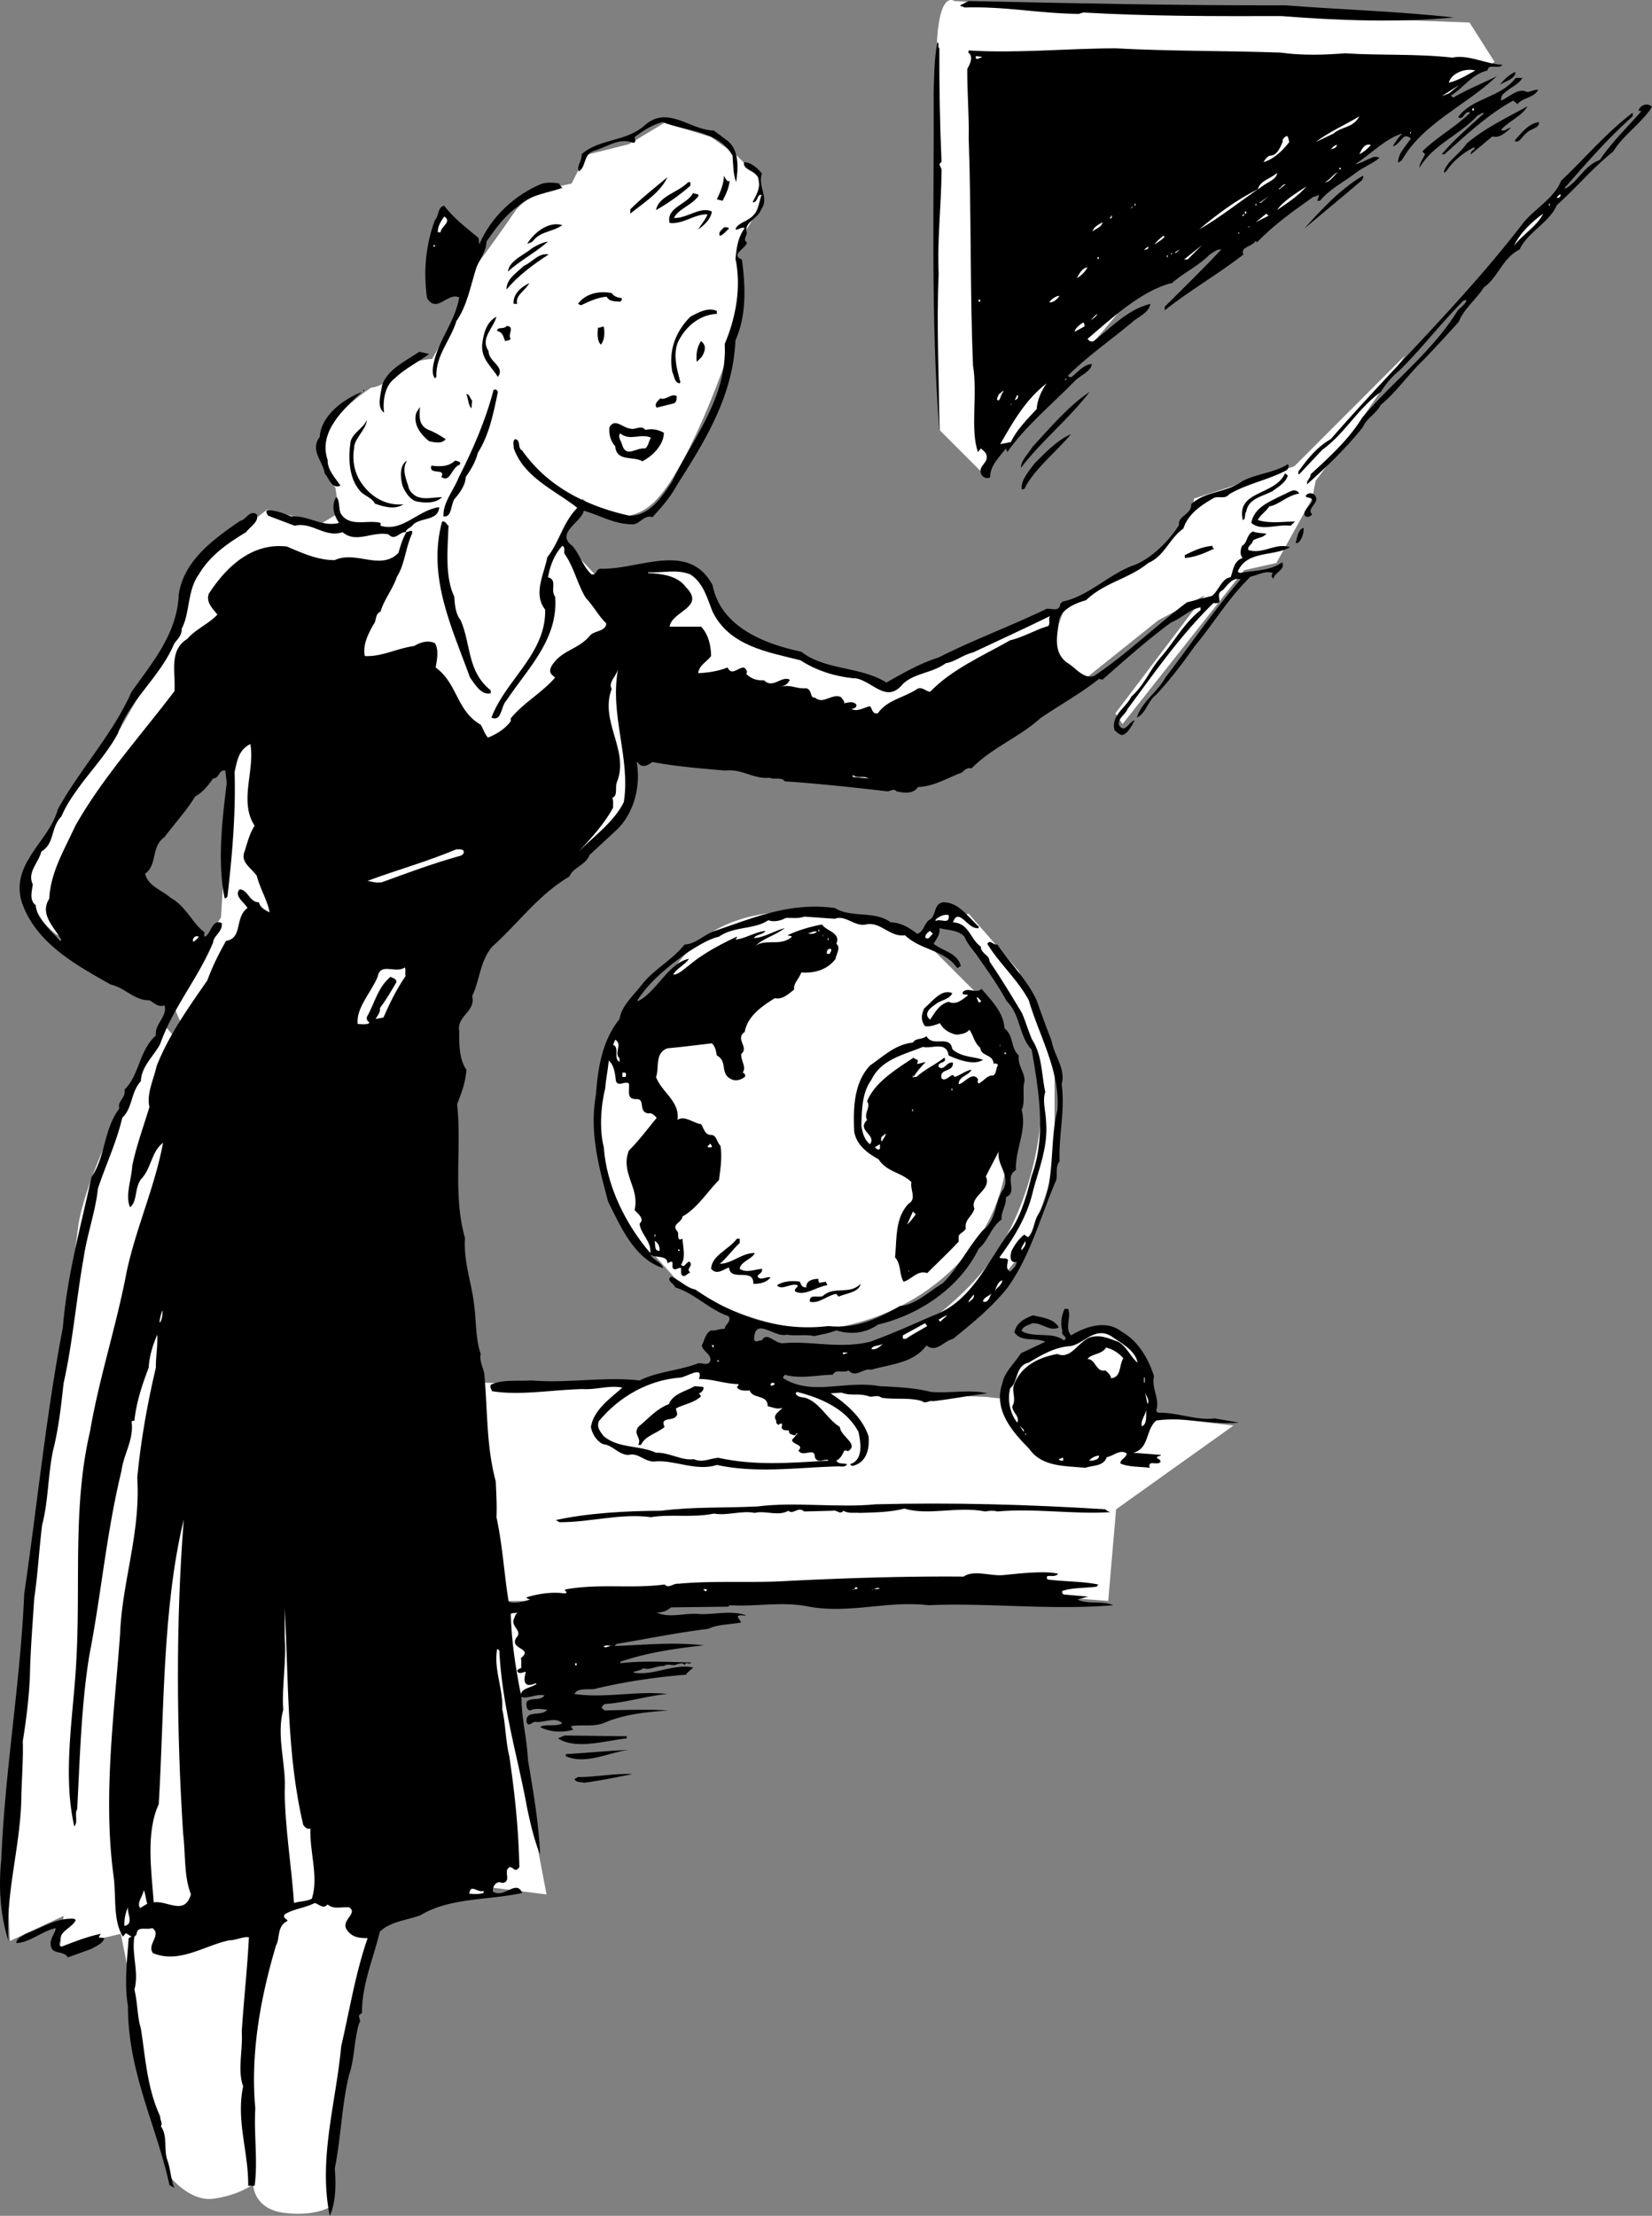
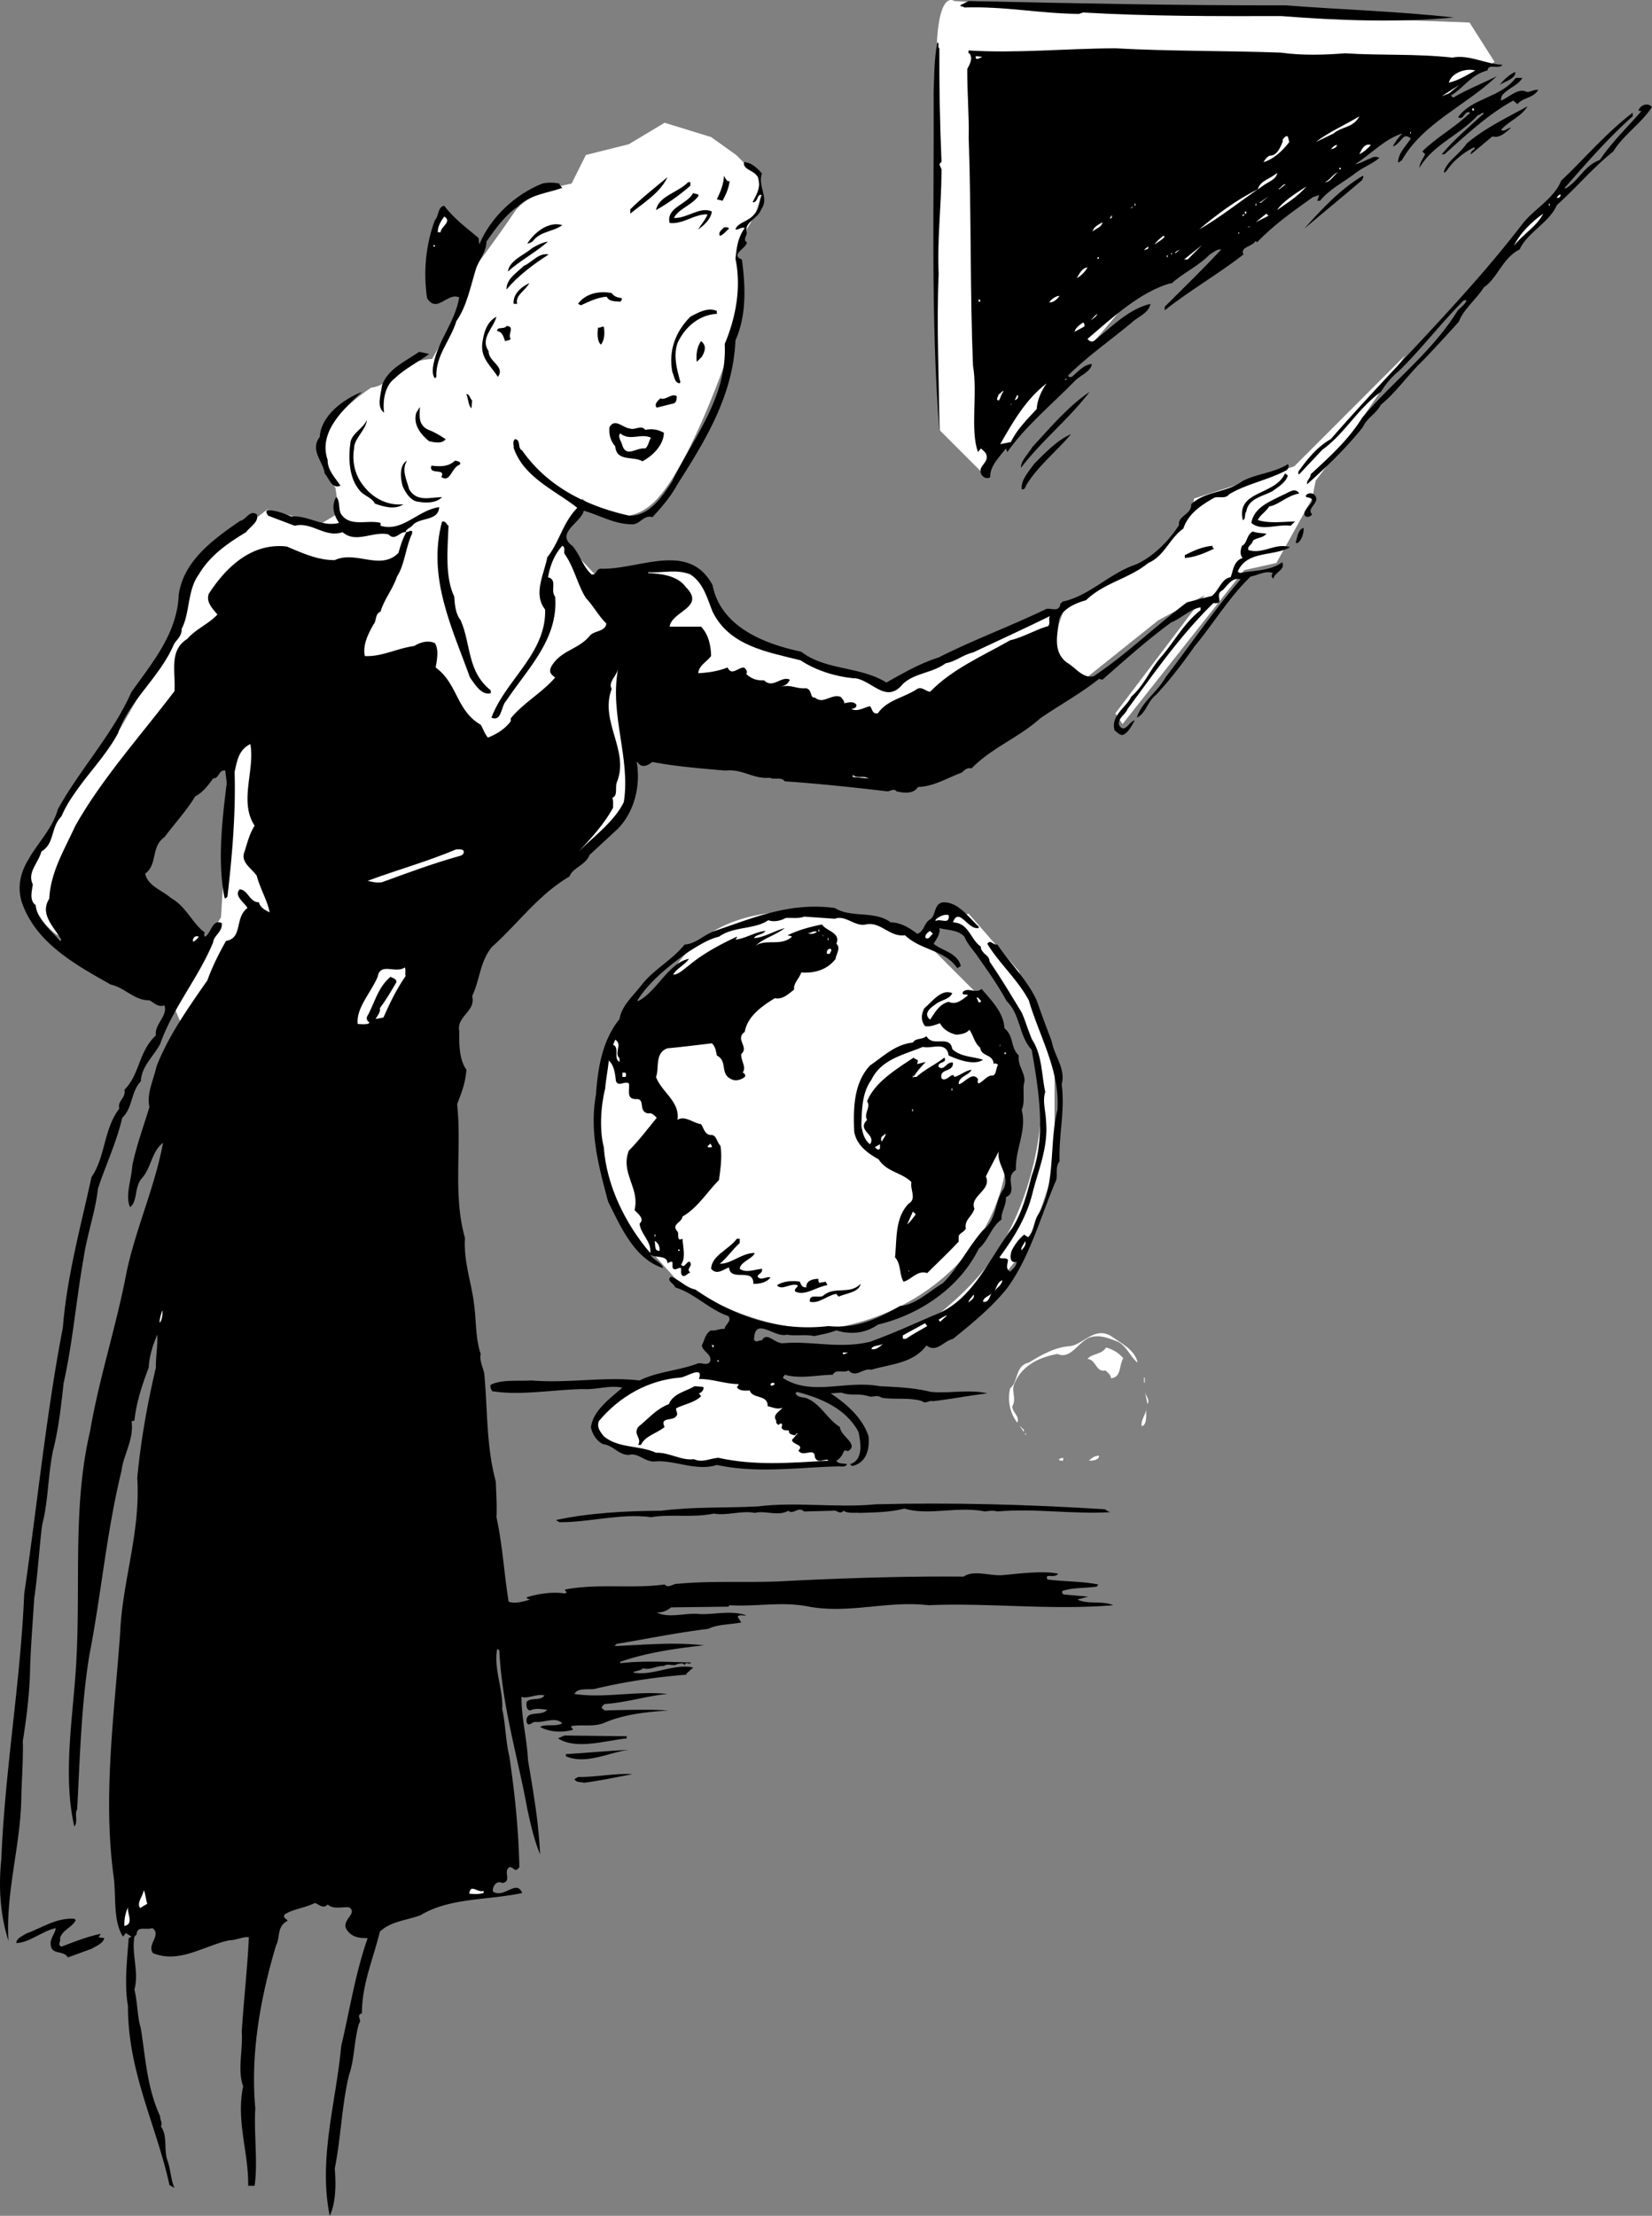
<svg xmlns="http://www.w3.org/2000/svg" width="230.884" height="309.547">
  <rect width="100%" height="100%" fill="#808080" stroke="none" />
  <path fill="#fff" d="m205.384 3.148-54.5-2-17.5-1s-2.523-1.976-2.5 8.5c-.023 10.524 0 43 0 43l.5 8.5 6 6 24-28.5 47.5-29m-109.5 10.5-6.5-2-5 3-6 1.5-2 4s-6.023 1.024-8 4c-2.023 3.024-5 7-5 7l-4.5 10-2 3.5s-3.023.024-5 2c-2.023 2.024-3.5 2-3.5 2s-5.523 3.524-6.5 7c-1.023 3.524 1.5 7 1.5 7l.5 3.5-2.5 1.5-7.5-2-4.5 3.5-6 4.5-2 8.5-8 14-13 18.5s-1.023 6.024 3.5 10c4.477 4.024 11-10.5 11-10.5l13.5-21.5v14l-1 16-7 11.5 4.5 10.5 51.5-31.5 5.5-36-7-7.5 3-5.5s5.477 5.524 10.5 0c4.977-5.476 10-20.5 10-20.5l2-7.5s-2.023-6.476 0-9c1.977-2.476 2.5-5.5 2.5-5.5l-.5-2.5-3-3-3.5-2.5m97 30.5-15.5 15.5-14 4.5s-.023 2.524-4 6.5c-4.023 4.024-14 8.5-14 8.5l-3 8.5 6 1.5 10-8 6.5-3.5-12.5 16.5 1 1.5 17-21.5 4.5-1 5-9 .5-2.5 6-8 6.5-9.5" />
-   <path fill="#fff" d="M22.884 143.148s-11.023 20.024-12 28.5c-1.023 8.524-8 62-8 62l-2 27 .5 10.5 7.5-3.5-.5 4.5 8.5-2 1 5 2 14.5 3.5 14s2.977 4.024 6.5 3.5c3.477-.476 5.5-2 5.5-2s-.023 3.524 4.5 4c4.477.524 6.5-1 6.5-1s-1.023-11.476 1.5-20.5c2.477-8.976 4-19 4-19l16.5-5 8 1-4-21-2.5-20h9l43.5-2.5 32.5 2.5 1.102-12.8 16.398-11.7-34.5-4-26.5-1-44.5-1-44-50" />
  <path fill="#fff" d="M128.884 131.148s-21.523-9.476-32.5 1.5c-11.023 11.024-6 41.5-6 41.5l4.5 5s12.477 8.524 23.5 6c10.977-2.476 19.977-10.476 22-21 1.977-10.476.977-19.476-3.5-25" />
  <path fill="#fff" d="m132.384 128.148 4 3.5s7.977 10.024 9 18c.977 8.024-1.523 20.524-8.5 28.5-7.023 8.024-14.5 10.5-14.5 10.5l14-5.5 7.5-9.5 3.5-10.5v-15l-5-12.5-7-8-3 .5" />
  <path d="M179.685.746c8.074.625 15.676.824 23.5 1.7-7.926.726-16.125.425-24.098-.2-9.226.027-18.726.027-27.703-.5l-.598.2c-5.726-.075-10.226-1.075-16-.9-.226-.175-.425-.073-.601-.3l1.199-.598c15.176.325 29.176.625 44.3.598m-48.398 6c-.027 5.527.075 10.324.301 15.902-.625.325.074.723 0 1.2-.027 5.023-.625 9.722-.402 14.398-.324 7.324.074 14.625.101 21.902-1.226-15.476-.726-31.976-.8-47.3.074-2.075.074-4.575.5-6.903.375.028-.024.625.3.801m47.7.602c2.976.425 6.175.324 9 .097 4.875.328 9.773.028 15 .602 2.273-.477 4.675.926 7 1-.524.726-1.926-.274-2.102.8-2.223.524-3.324 2.426-5.098 3.5l.301.301c1.973-1.175 4.074-1.976 6.098-3-4.324 4.125-10.324 6.524-13.301 11.797-.223.028-.324.328-.5.203.078-1.277.977-2.078 1.8-3.3-.222-.176-.624-.477-1-.2-.523.524-1.023 1.223-1.5 1.297.177-.472.778-1.273 1.302-1.797-2.426.723-4.426 2.922-6.602 4.297.676-.074 1.477-.574 2.3-.898.278-.176.778-.176 1.102 0-.925.824-2.324 1.324-3.3 2.101-1.727 1.325-3.625 2.223-5 3.899h-.399l.297-.801-.898.3c-2.727 1.927-5.426 3.825-7.801 6.302l-.2-.2c-.425.825-2.226.825-1.699 1.899-3.625 2.824-7.527 5.023-11 7.8v-.5c2.774-2.777 5.176-5.074 7.899-8-.625-.074-1.125.426-1.598.7-1.726 1.726-3.828 2.625-5.402 4.101v-.101c-4.223 1.125-8.223 4.824-11.7 7.8.274.325.676.524 1 .2 2.477-1.977 4.774-4.375 7.801-5.102-.226 1.328-1.824 1.828-2.601 2.602-3.024 2.523-6.223 4.726-8.899 7.398.075.328.274.227.5.203.875-.675 1.575-1.675 2.801-1.8-.027.925-1.426 1.523-2.203 2.199-3.223 3.324-7.125 6.523-9.598 10.101l-.199-.5c-.926 1.223-2.226 2.422-2.203 4-.223.223-.523.125-.7.098-.624-.273-.823-.973-.5-1.5.278-.473.876-.973.7-1.598-.023-.375-.523-.777-.797-1l-.402.5c-1.125-3.078-.024-8.078-.7-12.101-.425-10.375-.226-21.176-.601-31.801.078-2.875-.223-6.375-.2-9.598.278-.578.876-1.476.302-2.203-.227.028-.125-.273-.102-.398 6.578.426 13.578-.274 20.5-.301 7.578.426 15.578.324 23.102.602" />
  <path fill="#fff" d="M137.286 7.945c-.324.125-1.027.625-.902-.097l.902.097m68.899 1.903c-1.125.625-2.426 1.425-3.7 1.699.376-1.375 2.376-2.074 3.7-1.7" />
  <path d="M209.587 11.848c.574-.676 1.375-1.477 2.2-1.801.074.926-1.426 1.324-2.2 1.8m3.199-.999c-.527 1.023-1.925 1.425-2.8 2.398-.227.324-.227.727-.2.8 1.075-.374 2.375-1.874 3.598-1.198.477.023 1.078-.375 1.602-.301-.727 1.226-2.125 1.023-2.899 2l-.601-.5c-3.524 1.926-6.727 4.926-9.602 7.5h-.398c1.773-2.074 3.773-3.774 5.898-5.7-.324-.277-.523.325-.797.2-2.527 2.824-6.328 4.125-8.203 7.398-.023-.574.477-1.273.8-1.898l-.398-.399c1.875-1.875 4.575-3.375 6.7-5.402-.825-.473-.926 1.227-1.7.602 1.973-2.676 5.875-2.676 8-5.403.274-.172.676.028 1-.097" />
  <path fill="#fff" d="m201.486 13.445 2.5-1.597-1.5 1.199zm0 0" />
  <path d="M230.884 14.945c-1.523 2.328-4.125 4.028-5.398 6.203-3.024 2.422-5.125 5.024-7.899 7.5-1.027 2.422-4.125 3.825-5.203 6.2-2.422 1.222-3.023 3.925-5 5.3-1.023 1.625-2.824 3.024-3.5 4.797a225.847 225.847 0 0 1-5 5.403c-2.125 2.023-3.723 4.425-5.898 6.199-.625 1.226-2.024 1.926-2.5 3.101-2.227 2.825-5.024 5.524-7.801 8-.125-.578.476-.777.5-1.402 2.375-2.176 5.375-4.875 7.199-7.898 4.277-5.075 9.777-9.176 13.3-14.903.278-.375 1.075-.875 1.302-1.5h-.399c-3.226 3.227-6.125 7.028-9.101 9.903-1.024.824-1.825 1.824-2.5 2.898-3.325 2.426-5.024 5.824-8.2 8.102l-3.199 3.398c-.226.027-.125-.273-.101-.398 1.273-1.778 2.675-3.477 4.5-4.5 8.773-10.075 18.675-19.477 26.898-30.2 1.477-1.875 4.375-3.476 5.3-5.902 3.278-3.074 6.278-6.676 10-9.5v.5c-3.523 3.125-6.624 6.727-9.5 10l.102.102c1.973-1.176 2.575-3.176 4.801-4 1.672-2.477 3.774-4.477 5.797-6.801-.125-.074-.324-.074-.398-.102.273-.773 1.273-1.172 1.898-.5m-17.398-.097c-.825 1.425-2.727 2.125-3.7 3.3.473.325.875-.277 1.399-.3-.723.625-1.625 1.523-2.598 1.199l-3 2.5c-.125.023.074-.574.399-.602.074-.074.074-.172.101-.398-1.328.625-2.926 1.824-3.902 3.3-.125.126-.223.325-.399.2.375-1.477 2.176-2.477 3.2-4 2.574-2.176 5.574-3.574 8.5-5.2" />
  <path fill="#fff" d="M205.786 15.445h.2v-.297h-.2v.297m-15.8.801c-.825 1.625-2.524 1.426-3.602 2.402l-2.5 1.2c1.777-1.375 4.078-2.375 6.102-3.602" />
-   <path d="M101.786 19.746c1.575 1.426 1.375 3.824 1.098 5.7-.422-1.075-.422-2.575-.5-3.7-2.023-3.574-6.523-3.375-9.797-4.7-1.527.427-2.726 1.227-3.902 2.102.074.325.277.825-.2.797-1.925-.773-3.726.625-5.398 1.102-1.625.426-1.125 2.324-2.203 2.898-.324-.773.477-1.472.402-2.398 2.575-2.274 6.375-1.676 9-4.2 3.176-2.574 6.176.825 9.5.899l2 1.5m113.301-2.699c.074.926-1.226.926-1.703 1.5-.625.426-1.125 1.625-1.7 1.101.876-.976 1.876-2.375 3.403-2.601" />
  <path fill="#fff" d="M197.087 18.648h.098v-.203h-.098v.203m-16.902 1.2c-.926 1.222-2.223 2.425-3.598 2.8-.125.223.375-.777.899-.902.976.027 1.476-1.176 1.8-2-.125-.273.176-.473.399-.7h.3l.2.802m11.402.398c-.328.426-1.027 1.027-1.601 1.3.273-.573.675-1.573 1.601-1.3m-4.703 0c-.125.426-.523.527-.898.602.175-.176.476-.575.898-.602m1.902 2.199-.402.301.402-.3" />
  <path d="M106.486 24.246c-.625 1.824 1.074 3.426-.102 5-.422 1.324-2.523 1.824-2 3.3-.125.524-.523 1.024 0 1.302-.023.824-2.422 1.722-.7 2.398.575 4.125.575 8.027-.898 11.3-.324 7.727-4.226 14.024-8.101 20.102-.926 1.723-2.223 3.223-3.5 4.598-1.125-.375-1.723.926-2.7 1-2.624.027-4.624-1.273-6.898-1.898-.328 1.625-4.027 3.125-1.601 4.898 1.074 1.227 1.476 2.926 2.699 4 .676.125.574-.676 1.199-.8 5.277.226 12.375-3.973 15.703 2.3 1.172 5.926 7.375 8.227 12.399 9.3 3.375 2.626 8.273 2.024 11.898 4.302 2.277-1.278 4.676-2.676 7.3-3.5 4.876-2.477 10.075-4.375 15.102-6.801.774-.074 1.575.426 1.899-.5-.125-.176.176-.274.3-.5 3.774-.774 6.575-3.977 10.301-5.2 2.375-1.074 4.575-3.277 6-5.5-.226-1.277 1.774-1.476 1.7-2.902 1.976-1.875 4.875-1.574 7.101-3.199 1.973-1.074 4.473-1.176 6.399-2.398.273.324-.024.625-.102.8-2.625 1.422-5.625 1.922-8.098 3.399-.527.726-1.527.226-2.101.5-1.824 1.023-3.625 2.226-4.301 4.3-1.922 1.325-2.625 3.825-4.898 4.801-2.727 2.223-6.125 2.723-8.7 5.2-1.527.425-3.625 1.324-3.8 3-.227 1.925-.825 4.222 1.101 5.699 1.274.726 2.274 2.324 3.797 1.898 4.477-2.972 8.578-6.972 13-10.297l3.5-.902c.977-.773 1.375-2.473 2.602-2.598.375-.875.375-2.277 1.699-2.703-.426-.375-.324-1.172-.098-1.699.773-.375.574-1.473 1.5-2 .574.227 1.273.227 1.898.3-.425.626-1.324.524-1.898 1-.027.524-.828.727-.602 1.302 2.075.625 3.774-1.075 5.801-.403-2.324 1.328-6.027.426-7.3 3.403l.3.199c1.973-.375 4.274-.274 5.899-1.5.574 1.023-1.125 1.426-1.2 2.3-.226-.175-.324-.374-.199-.601l.098-.2c-1.023-.374-2.125.325-3.098.5-3.125 3.024-5.226 6.626-7.8 9.7-1.625 2.324-3.625 4.926-5.399 6.8-1.226.927-1.426 2.626-2.703 3.2.676-2.176 2.875-3.574 4-5.598 3.578-4.675 6.676-9.277 10.5-13.703-1.125-.375-1.824.828-2.5 1.5-1.324.625.477 2.028-1.297 1.801-4.726 4.625-8.226 9.727-12 14.8-.328.825-1.328 1.227-1.203 2.2.777 1.426 1.477-.574 2.203-.598-.426.723-.828 1.625-1.601 2-.524.125-.825-.375-1.2-.601-.625-2.074 1.676-3.274 2.301-4.7 1.973-1.777 2.574-3.777 4.297-5.699 1.777-2.078 3.078-4.578 5.402-6.402v-.398c-1.425.222-2.824 1.625-4.101 2.097-3.426 2.528-6.324 5.125-9.598 8l-.5-.097c-2.527 2.023-5.625 3.722-8.203 5.5-3.023 2.722-6.824 4.125-9.598 7-.726-.176-1.027.324-1.402.597-2.023.727-3.824 1.926-6.098 2-.625 1.028-2.027.828-3 .602-.324-.477-.925.023-1.3 0-4.825-.574-9.625-1.074-14.301-1.399-.524-.675-1.524-.175-2.098-.5-2.328.223-3.828-1.277-6.203-1-3.223-.277-7.023-.578-10.2-1.203-.722.528-1.523.926-2.097 0h-.101c.574 3.328-.325 6.926-2.602 9.301l-4 3.7c-.523 1.425-2.324 1.726-2.797 3-4.328 2.527-7.226 6.624-10.8 9.8-1.727 2.027-1.727 4.727-2.801 6.902.574 2.125-2.227 2.825-1.801 4.899-.024 1.824-.024 3.926 1 5.398-.125 1.828-.723 3.328-1.301 4.801.676 6.027-.625 12.727 1.102 18.7-.227 3.327.976 6.425 1.3 9.5.274 2.124.176 4.624.899 6.702-.223 1.024.375 1.922.5 2.797.476 5.227.277 10.125 1.601 15 .075 1.828.176 3.426.098 5 .875 4.028 1.078 8.028 1.703 11.801.774.324 1.973.027 3-.3-.226-.075-.426-.075-.5-.298 1.172-.375 3.074-.777 4.899-.601.273.023.574.125.699-.102a.396.396 0 0 0-.2-.199v-.2c4.774-.874 9.274-.073 13.899-.698.578.625 1.176-.176 1.902-.102 4.973-.473 10.473-.074 15.399-.398 7.574-.375 16.176-.676 24.5-.602 1.375-.973 3.676-.074 5.402-.2 1.973-.175 5.774-.675 7.797-.198-.523.722-1.922-.176-1.5.8 2.477.325 4.676.223 7.102.7l-.2.3c-1.625.223-3.425.125-4.8.598-.125.324.074.426.199.5l3.402.3-1.5.4c1.375.726 3.473.124 5 .8-8.726.727-17.726-.375-25.8 0-5.727-.676-11.028 1.227-16.7.2-3.926-.774-7.027.027-11.101-.2l-.2.2-8 .1c-.625.524-1.226.727-2 .7 1.575.824 3.676.125 5.598.2 2.078.226 4.578-.575 6.902.202-.425.125-.925-.175-1.199.2l.5.8c-1.527.325-3.226.223-4.601.899-4.325.523-8.727 1.426-12.801 2.101-.125.125-.324.223-.2.297 4.274-.172 8.075-.574 12.399-.097-3.922.425-8.023 1.023-11.7 2.3v.2c3.177-.375 6.778-.176 9.903-.102-.226.426-.726-.273-.902.402-.223-.476-.723-.175-1-.203-.524.426-1.324-.172-1.899.301-1.027-.074-1.925.625-2.902.3-.422.427-1.125.325-1.398.602 2.773.524 5.574-1.277 8.398-.703l-1 .903.102.097c-4.325.328-8.926 1.028-12.899 2-.926.125-2.426-.172-2.8.703 4.273.625 8.675-.476 13 0-2.727.223-5.825 1.223-8.801 1.399-.227.226-.625.523-.2.699l.2.2c3.074-.075 6.074-.173 8.898 0-3.125.226-6.223.527-9.098 1.8-1.527.527-3.125.125-4.5.402l.301.5c-1.527.422-3.328.325-4.601-.402.875-.473 2.074.027 3.101-.5-.926-.973-2.527-.074-3.703-.2-.523-.073-1.023.825-1.297 0-.125-1.773 2.074-.675 2.899-1.698-.727-.075-1.625-.278-2.399.097-.527-.074-.527-.672-.5-1.199.672-.676 1.973-.074 2.5-.898-1.125-.278-2.328.523-3.203.199-.023 3.023.777 5.824.902 8.8.774 4.626 1.473 8.524 1.7 13.2-.825-1.977-1.325-4.176-1.801-6.399-1.324-7.277-3.524-14.277-3.899-22.101l-.3-.2c-.524 2.825.875 5.626.699 8.399.476 2.027.476 4.527 1 6.602.777 5.324 1.277 10.023 1.402 15.5-.226.222-.426.523-.703.3-.223-.175-.625-.476-.797-.203-.726.528.473 1.926-.902 2.102-.723-.375-1.223.324-1.301.898v.301c1.578 1.027 3.277-1.773 4.102.2-4.727 1.027-10.125.624-14.2 3.1-1.925.727-4.125.825-5.699 2.302-.926 3.824-2.527 7.425-2.5 11.398-.926.324.074.926-.402 1.402-.723 2.422-.625 5.024-1.399 7.2-1.027 4.222-1.125 8.722-2 13.097.176 2.125.176 4.727-.699 6.602-1.625-7.977.875-15.774 1.598-23.7 1.176-4.976 1.976-10.175 3.699-15.101-1.324.027-2.324-.176-3-1.3-.625-1.274 1.676-2.173.402-3-1.226-.075-2.125.327-3-.4-.625.727-1.226-.073-1.8-.198-1.426.722-3.024.824-4.2 1.597-.324.528.375.625.399.903-1.524.722-1.024 2.425-1.598 3.398-2.125 7.125-3.625 15.027-2.902 22.8-.223 3.427.375 7.427-.098 10.802h-.902c.074-4.676-1.723-9.075-.7-13.903-.824-2.172-.023-5.074-.199-7.597.274-4.375.774-8.676 1-13.2-.726-.175-1.824.422-2.699.399-3.527.726-7.027 3.324-10.703 1.8-.922-1.175 1.277-2.574-.098-3.5-.925.325-2.125-.374-2.199.899l-.3.3c-.426 2.524.675 4.927 0 7.4.472 1.925.374 3.726.898 5.402.676 4.324.875 8.324 2.699 12.3-.023.524.375.922.102 1.399.976 1.324.375 3.226.898 4.699.477 1.324.477 2.727 1 3.902l-.7-.402c-1.823-8.375-5.823-15.773-5.8-25-.523-3.074-.125-6.375.102-9.5l.398-.2-.797-.5-.402.5c-1.426-2.273-.926-5.573-1.301-8.398-1.523-11.078.078-22.578.902-33.902.274-7.273 2.875-14.074 2.399-21.8.476-5.075 1.375-10.173 2.601-15.4-.027-1.476.274-3.073.2-4.6-.625 1.425-1.125 3.027-1.2 4.6-.925 2.427-1.726 4.825-2 7.4l-.402.1c.375 2.524-1.125 4.626-1.398 6.9-2.125 8.726-2.825 17.226-4.5 25.8-1.125 6.824-1.325 14.527-1.7 21.5-.425.727.176 1.727-.402 2.402-1.723-7.476-.023-16.175.3-23.5.575-10.675-.523-21.375 1.903-31.703 1.274-7.472 3.672-14.672 5.098-22.199 1.277-6.074 3.976-11.973 5.101-18.098-1.625 1.223-1.625 3.524-3 5-1.027 1.223-.527 3.125-1.601 4-.723-1.578.176-3.777.3-5.8.575-2.778 1.575-5.477 2.399-8.2-.422-1.875.578-3.777 1-5.703 1.676-4.273 4.375-8.074 7.102-12 .675-1.875 1.574-3.672 2.601-5.5 2.375-.375 1.172-3.273 3-4.597-.426-.778-1.926-1.676-1.101-2.602 1.175.027 1.375 1.824 2.699 1.8.176.727.875 1.126 1.5 1.4-.324-1.673-1.324-3.274-1.801-5.098-.723-1.075-2.324-1.875-1.7-3.403.376-1.172.677-2.472 1.403-3.597-2.226-3.375.074-7.778-.601-11.403-1.625.828-1.825 2.227-2.2 3.903.176 5.625-.324 11.625-1 17.398-.125.125-.226.324-.402.2-1.023-5.075-.324-10.973.3-16-.023-.473-.124-1.075-.198-1.798-.926-.175-.825 1.125-1.7 1.098-.726 1.027-1.527 2.027-2.5 2.5-1.226 2.027-2.824 3.727-4.3 5.7-1.926 1.327-.926 3.827-2.7 5.1.375 1.727 2.375 2.325 3.598 3.4 2.176 1.226 2.977 3.527 4.703 4.8-.027.227-.125.527.098.602.875-.575.976-2.477 2.3-1.903.176 1.227-1.124 1.727-1.199 2.703-2.027 4.922-5.625 9.125-7.402 14.2-.922 1.722-2.625 3.125-2.7 5.199-1.425 1.523-1.124 3.726-2.597 5.101-.828 3.524-2.328 6.625-3.402 9.899-.324 3.125-1.524 6.426-2 9.699-1.024 5.727-1.524 11.824-2.801 17.5-.324 3.027-.723 6.527-1.5 9.5-.723 3.727-.625 6.926-1.5 10.3-.422 3.427-.625 7.126-1.098 10.2-.226 3.625-.527 7.125-.601 10.7-.125 3.226-.524 6.327-1 9.3.074 2.227-.125 5.125-.2 7.402-.023 7.024-2.226 13.524-1.8 20.5-1.125-3.476-1.426-7.476-1-11.402.476-12.273 2.676-24.676 3.199-37.098 1.777-12.078 3.078-25.175 5.402-37.203.575-7.172 2.473-13.972 4-21 1.973-2.875 1.676-6.672 3.899-9.597-.324-1.075.976-1.477.699-2.602 2.176-2.176 1.977-5.375 4.402-7.598-.226-1.578 1.676-2.675 1.2-4.203-.926.328-1.426-.375-2.102-.699-2.125.027-3.422-1.773-5.398-2.2-4.926-2.773-10.625-5.874-12.5-11.698-1.426-5.375 3.875-8.278 5.101-12.801 3.074-5.574 7.672-10.477 10.297-16.399 2.977-4.175 6.375-8.175 6.602-13.601.675-4.676 4.773-7.676 8.601-10.301.774-.074 1.274-1.574 2.297-.898.375 1.023-.922 1.722-1.5 2.5-2.523 1.523-5.023 3.222-6.598 5.898-1.625 2.227-1.226 5.426-2.402 7.602.078 1.023-.824 1.625-1.098 2.199-1.925 4.523-6.226 7.824-7.8 12.398-2.227 4.125-6.125 7.426-7.899 11.602-1.527 1.523-.926 3.824-2.8 4.898-.426 1.625-2.028 2.926-1.2 4.602-.125.926-.527 2.226.399 2.898.175 2.028 2.175 3.528 3.398 5l.203-.097c-.926-1.778-3.125-3.575-1.703-5.801.176-3.676 2.078-6.774 3.602-10.102 3.675-6.574 9.175-12.672 13.898-18.898.176-2.676-.824-5.676 1.8-7.301 1.177-1.375 2.977-2.074 4.2-3.398-.723-.875-1.625-1.778-1.2-2.903 2.376-3.672 5.977-7.172 10.903-6.597 2.172.925 4.375 1.925 6.7 1.898 2.972-1.375 6.374 1.527 8.898-1 .277-.973.574-1.973 1.101-2.898-.925-.176-1.527 1.324-2.5.3-2.226-.476-4.527 1.325-6.402-.3-2.523.824-4.223-1.477-6.7-.903l-3.698-1.398c-.125-.176-.426-.574-.102-.801.977.027 2.277.426 3.3.902 2.477-.175 4.278 1.524 6.7.899-.723-1.074-1.125-2.375-.398-3.602.574.426.273 1.727.699 2.403 1.277 1.824 3.676.722 5.5 1.199v.398c3.074.926 5.176-2.172 8.199-2.597-.125 1.925-2.523 1.425-3.598 2.398-.425.527-.824.527-1.101 1 .176.324 1.074-.574.902.3-.926 2.024-1.027 4.325-2.101 6-.625 1.825-1.825 3.227-2.301 4.9-.824.327-.524 1.327-1 1.8-.723 1.324-1.524 2.824-1.2 4.402 2.376.125 4.477-1.078 6.899-1.402.777-.473 1.875-.875 2.902-.398.575.925.274 2.425.098 3.398 3.078 2.227 2.875 6.027 6.3 8 .376.625.477 1.125 1 1.8 1.177-.476 2.376-1.175 3.2-2.3v-.398c1.777-2.176 4.375-3.575 6.203-5.7-.625-.476-.926-.777-.5-1.601 1.375-2.274 3.774-2.274 5.399-4.301.675-.676 1.976-.473 2.3-1.598-1.125-1.078-1.824-2.476-2.902-3.601-1.223-1.977-1.625-4.274-3-6.2-.125-.374.176-.874-.297-1.101-1.125 1.227-1.726 2.824-2 4.402 1.375.325.274 1.825 1 2.7.473 5.925-3.828 10.023-6.8 14.5-.825.824-.626 3.023-2.102 2.398 1.976-5.273 7.676-8.973 7.5-15.098-1.723-2.175-.125-4.976.3-7.3 1.676-2.075 2.176-4.875 4.2-6.903-3.125-2.472-7.524-4.273-8.899-8.398.075-.274-.226-.875.2-1.2.875.126.273 1.223 1 1.598 3.675 5.227 9.273 7.828 15 9.102 2.773.023 4.476-2.574 5.898-4.7 2.977-6.175 7.777-11.777 7.402-19.3 1.473-3.477 2.375-7.774 1.5-11.899.176-1.476.274-2.875 1.301-4.3-.527-.176-.926.324-1.3.199.273-.977 1.874-1.074 2.699-2.2.675-.675.574-1.675 1-2.601-.727-.273-.524 1.125-1.301 1 .476-.973 1.176-1.973.8-3.398-.425-1.075-2.226-1.075-2-2.2.977.024 1.876.825 2.5 1.598" />
  <path fill="#fff" d="m180.786 22.648-.5.399.5-.399m6.399 1h.199v-.203h-.2v.203m-.198.399c-.625.523-1.125 1.426-1.801 1.398.676-.273 1.074-1.074 1.8-1.398m-10.601 2c-3.023 2.023-5.824 4.324-8.797 6 2.473-2.074 5.274-4.176 8.2-5.602.374-1.273 1.675-1.375 2.699-2.297-.024.922-1.426 1.325-2.102 1.899" />
  <path d="M101.986 25.246c-.125 1.027-.524 1.926-1 2.8l-.801-.198c.476-.977.976-2.176 1-3.301.176.324.476 1.023.8.699m88.501-.699c.175.226-.125.426-.102.601-2.723 2.325-5.422 4.524-8.098 6.797 2.375-2.672 5.075-5.574 8.2-7.398m-97.2.199c-1.027 2.227-3.425 3.625-5.199 5.102v-.602c1.574-1.574 3.375-2.973 5.2-4.5" />
  <path fill="#fff" d="m180.286 25.246-.3.2.3-.2" />
  <path d="M78.185 25.648c-.024.223.277.422.402.598-2.027.727-4.527.926-6.203 2.602-1.824 1.222-3.223 3.222-4.398 4.898-.024 1.426-.926 2.426-1.399 3.602-.828 2.625-1.328 5.425-2.8 7.5-.825 2.722-2.926 4.824-2.801 7.8l-.2.2c-.425-.477-.324-1.375-.199-2 .672-3.375 2.973-5.778 3.598-9.301-1.625-.774-3.125 2.324-4.5.101-.524-3.578-.223-7.375 1.101-10.902.575-.574.375-1.875 1.301-2 1.375 1.824 3.172 3.125 4.797 4.5l.102.902c1.574-3.777 4.976-6.976 8.8-8.5.676-.175 1.575-.175 2.399 0m18.301.297c-1.524 1.328-3.227 2.528-4.801 3.403.375-1.977 2.976-2.375 4.5-3.903h.3v.5" />
  <path fill="#fff" d="m178.786 26.445-.101-.097c.277.023.574-.676 1-.602l-.899.7m3.801-.399c-1.226 1.426-2.726 2.324-4.101 3.3.675-1.074 2.476-2.277 4.101-3.3m-4.402.601-.598.598.598-.598" />
  <path d="M97.486 27.547c-1.024 1.226-2.625 1.625-3.301 2.898 1.777.125 3.676-1.672 5.3-.898-.124 1.125-1.226 2.023-1.898 2.5.375-.676.973-1.274 1.297-2.102-1.824-.074-3.422 1.426-5.297 1.203-.527-2.175 2.473-2.578 3.297-4.203.176.227 1.078.028.602.602" />
  <path fill="#fff" d="M218.087 27.148c.074.325-.125.422-.3.5h-.2c.074-.175.172-.375.5-.5m-42.101 1.2 1.3-.903-1.101.903zm-17.399.398h.098v-.3h-.098v.3m16.899 0h.101v-.3h-.101v.3m41 0h.101v-.3h-.101v.3m-58.5.301.398-.2-.2.2zm16 .801h.199v-.301h-.2v.3m1.501 1.2 1.5-1.2.3.301zm40.199-1.199c-1.024 1.925-2.824 2.824-4.098 4.5.774-1.676 2.473-3.375 4.098-4.5m-41.801.097c-.023.125-.023.227-.098.203h-.199c.074.024.074-.277.297-.203m-18.797.602.297-.5v.398zm-93.5 1.898h-.402c-.024-.773.375-1.472.902-2.199 1.172.727-.527 1.426-.5 2.2m92.5-1.399c-.125.726-1.027.926-1.402 1.3.176-.675.875-.976 1.402-1.3" />
  <path d="M78.587 31.445c-1.226.926-2.926.828-4 2.102-.226.324-.625.426-.902.5.976-1.574 2.976-3.176 4.902-2.602" />
  <path fill="#fff" d="m174.384 31.746.102-.098h.3zm0 0" />
  <path d="M101.884 31.945c-.422.328-.824.926-1.297 1-.226-.574.274-.773.598-1.199.277.027.574-.074.699.2" />
  <path fill="#fff" d="M173.087 32.648h.098v-.203h-.098v.203m-10.301.399c-.425.523-.925.726-1.402 1.101.176-.375.777-.875 1.203-1.203l.2.102" />
  <path d="M76.587 33.746c-1.726 1.527-4.027 2.727-5.601 4.2.175-1.575 2.375-2.376 3.398-3.298.676-.375 1.375-.777 2.203-.902" />
  <path fill="#fff" d="m165.486 36.246 2.5-2-2 2zM60.587 34.445h.2v-.199h-.2v.2m99.899-.001c.074.528-.426.328-.5.5-.227.028.273-.375.5-.5m4.5.403c-.325.125-.524.523-.801.5.074-.176.476-.375.8-.5" />
  <path d="M76.685 35.547c-2.223 1.426-4.324 3.023-5.899 4.898-.027-1.472 1.375-2.273 2.399-3.297 1.176-.476 2.074-1.875 3.5-1.601" />
  <path fill="#fff" d="M163.685 35.547h.101v-.2h-.101v.2m-10.098.601h-.203c-.125-.078.078-.277.203-.203v.203m9.5-.203h.098v-.297h-.098v.297m-12.601 2.903c.375-.575.675-1.375 1.5-1.5-.325.625-.926 1.222-1.5 1.5m56.5.597-.399.403.399-.403" />
  <path d="M73.986 39.547c-.625 1.125-2.024 1.726-1.7 2.898h-.5c-.125-1.375 1.075-2.375 2.2-2.898m12.898 2.101c.078.325-.125.422-.2.5-.722-.078-1.523.024-1.898-.703-1.425.125-2.527.727-3.601 1.203l-.399-.203c.973-1.375 2.875-1.875 4.7-1.5.375.528.875.625 1.398.703" />
  <path fill="#fff" d="M148.087 41.348c-.328.425-.828.925-1.402.898-.125-.074.777-.973 1.402-.898m-11.301.5h.2v.3h-.2v-.3" />
  <path d="M100.185 43.445v.403c-2.524.125-4.524 1.925-5.5 4.097-.625 1.828-.024 3.828.402 5.403a.434.434 0 0 1-.101.199c-.727-.074-.727-.977-1-1.5-.625-3.074.476-5.774 2.5-7.801 1.074-.574 2.476-1.375 3.699-.8" />
  <path fill="#fff" d="M153.384 43.848c-.223.523-.824.722-1.2 1.097.477-.375.677-.773 1.2-1.097" />
  <path d="M69.384 44.246c-.422 1.625-2.324 3.027-1.098 4.8-.027 1.524 2.375 2.126 1.301 3.602-.926-1.476-2.328-2.476-2.203-4.5.176-1.476.578-3.175 2-3.902" />
  <path fill="#fff" d="m151.486 45.648-1.301.7c.074-.477.676-.977 1.199-1.301.176.125.277.523.102.601" />
  <path d="M71.384 47.348c-.223.222-.523.222-.797.3-.226-.578-.328-1.277-1.101-1.402-.024-.676.976-.176 1.3-.7 1.274.024.075 1.227.598 1.802m13-1.7c.176.922.078 1.922-.398 2.5-.524-.476-.524-1.476-.399-2.402.274.125.473-.176.797-.098m13.703 4.2-.703.699c-.125-.774-.023-2.074.602-2.899.875.723.476 1.524.101 2.2m-38.101-.403c-1.524 1.125-3.524 2.125-4.801 3.403-1.426 1.023-1.723 3.222-1.5 4.8-1.125-.777-.426-2.578-.301-3.8.777-2.278 3.277-3.375 5.203-4.7l1.399.297" />
  <path fill="#fff" d="m148.786 53.047.301-.2-.101.2zm-3.902 4.101c-1.324 1.422-2.824 2.922-3.598 4.598l-1.5.3c1.774-3.073 3.575-6.273 6.5-8.5-.824 1.126-1.324 2.427-1.402 3.602" />
-   <path d="M69.587 54.746c-.625 3.027-1.226 6.027-2.8 8.5-.325 1.324-1.028 2.426-1.7 3.402-.027 1.125-.828 2.223-1.601 3.098-.524.926-.325 2.527-1.5 2.402-.125-1.875 1.375-3.578 2.101-5.402 1.973-3.875 3.774-7.973 4.899-12.3.375-.075.476.027.601.3m-18.801-.098h.098v-.203h-.098v.203" />
  <path fill="#fff" d="M140.286 54.648c-.425.422-.425 1.024-.699 1.297-.527-.074-.027-.574 0-.898.274.023.375-.477.7-.399" />
  <path d="M50.587 54.746c-2.625 2.426-6.125 5.625-4.8 9.5-.028 1.426 1.074 2.527 1.8 3.602-1.226.523-1.625-1.075-2.203-1.7-.223-1.675-2.125-3.277-.7-5.101.177-2.977 3.278-5.274 5.903-6.301m101.699 0c-2.925 3.824-6.625 6.727-9.601 10.602-.024-.977.976-1.875 1.601-2.903 2.375-2.574 5.075-5.773 8-7.699m-86.3 1.199-.102 1.102c-.422-.375-.422-1.274-.7-2 .477.023.477.625.802.898m28.601-.597c-.027.425-.027.824-.402 1l-2.399.597c-.425-.472.176-.972.5-1.297.774.325 1.575-.777 2.301-.3" />
  <path fill="#fff" d="m141.884 55.848-.098.097.399-.797c.277.223-.024.723-.301.7m-.699.8.199-.3v.097zm0 0" />
  <path d="M59.884 60.047c.875.324 1.676.824 2.402 1.3-.527.723-1.625.426-2.3.301-1.125-.875-2.325-2.375-1.801-4l.5-.8c-.024 1.125-.324 2.523 1.199 3.199m-10.398 2.601c-.325 1.922.175 3.825 1.3 5.2 1.375 1.824 3.473 2.824 5.598 2.597-1.223.828-2.824.328-4-.097-.422-.875-1.523-1.075-2.098-1.801-1.527-1.774-1.625-4.477-1.3-6.801.273-1.273 1.773-1.875 2.3-3.098-.125 1.422-1.824 2.625-1.8 4m40.699-2.601c.976-.176 1.676-.074 2.601.398-.027 1.828-1.726 3.328-3 4-1.226-.773-3.625.125-3.8-2.097-.625-.676-.926-1.676-.801-2.7.777-1.277 1.875.125 2.8.2.774.324 1.575-.575 2.2.199" />
  <path fill="#fff" d="M90.986 61.148c-.325.422-.325 1.125-.801 1.5-1.223-.175-2.625 1.325-3.2-.402-.124-.574-.726-1.273-.3-1.7 1.375 1.126 2.875-.073 4.3.602" />
  <path d="M149.685 60.648c-1.926 2.325-4.723 4.524-6.301 7.2-.023.222-.223.425-.297.5h-.3c-.126-1.278.972-2.477 1.8-3.602 1.473-1.473 3.172-3.273 5.098-4.098m-92.801 3.7c-.824 1.324-.023 2.722.3 4 1.075 1.824 2.876 1.125 4.602 1.097-.925.926-2.425.828-3.601.602-.926-.274-1.524-1.274-1.899-2.102-.324-1.074-.527-2.972.598-3.597m7.301.597c-1.125.426-1.223 2.528-2.5 1.703.676-1.375-1.824-.175-1.399-1.601 1.075.125 2.375.226 3.301-.7.274.024 1.074.223.598.598m115.801 1.5c-.325 1.028-1.426 1.625-2.2 2.203-1.425.723-3.324 1.024-3.601 2.797-.324.426-.024 1.125-.5 1.203-.926-4.175 4.476-3.375 5.902-6.5.172.024.274.223.399.297m1.601 2.5c-1.625.227-2.926 1.625-4.203 1.801-.523.824-1.223 1.125-1.598 1.902 1.676.524 3.473.223 5.2.2l-.602.597c-1.824-.273-4.125.828-5.5-.398.375-2.176 2.578-2.977 4.402-3.899.774-.277 1.676-1.175 2.301-.203m2.399.801c-.125.824-1.325 1.426-.602 2.102-.223.324-.723.523-1 .199-.625-.977 2.375-2.274.203-2.602-.226-.273.074-.375.297-.5.676-.172 1.078.328 1.102.801M62.685 73.445c-.125 3.227-.524 7.125.8 9.903.075 1.125.176 2.425.899 3.3 1.477 3.422.875 7.125 4.203 9.797v.403c-1.328.324-2.226-1.278-2.902-2.2-2.426-6.777-6.024-13.976-3.899-21.8.575-.075.575.425.899.597m119.5.301c.074.625-.223 1.527-.598 1.902-.125.223-.328.223-.5.2.172-.575.274-1.875 1.098-2.102m-12.699 2.5c-.125.227.074.324.199.402-1.324.625-2.723 1.223-4.098 1.297v-.398c1.172-.574 2.375-1.176 3.899-1.301" />
  <path fill="#fff" d="M96.486 80.246c1.875 1.227 2.375 3.426 3.101 5.2 2.375 4.827 7.672 5.624 12.297 6.8 2.176 1.426 4.777 2.227 7.3 2.5 2.477-.074 4.575 3.824 7 .8 1.677-1.573 4.075-1.476 6-2.898 1.278-.175 2.376-1.175 3.802-1.5 3.574-1.675 7.273-3.375 10.8-5.101-.425.324.274 1.426-.601 1.5-1.625.523-3.324 1.523-5 1.898-3.926 2.227-8.125 4.028-11.2 7.203-.624-.078-1.124-.777-1.8-.402-1.824 1.227-4.223 1.527-5.5 3.402-.824.125-.723-.578-1.098-1-.926.223-1.726.825-2.601.399.175-.074.773-.074.699-.602-.426-.574-1.223-.273-1.7-.199.075-.273-.226-.574-.5-.898-1.324-.477-2.425 1.125-3.601.097-.723.125-.324-1.074-1.2-1.297-1.425.125-2.124-.578-3.5-.203.477-.172.977-.375 1.2-1-1.223-.574-2.324 1.328-3.598.102-1.027.023-1.726-.176-2.5-.899.274-.277-.027-.675-.3-.902-.926.027-1.727 1.227-2.301 0-1.324.527-2.723.727-4.098.8.074-1.073 1.172-1.573 1.797-2.398-.023-1.375-.324-2.976-1.398-4.101h-4.399c.274-2.176 5.074-2.676 2.297-5.5-1.223-1.676-3.422-1.875-5.297-2v-.102c1.973.125 3.973-.472 5.899.301m-9.301 31.801c-1.324 2.726-4.223 4.824-6.301 6.898 1.777-1.875 3.578-3.875 4.8-6.097-.023-.575.075-.875-.097-1.403.774-.273.375-1.375.598-2.097 1.875-4.477-2.426-8.477-.7-13.102-.523-.973.676-1.773.899-2.8-1.223 6.327 1.777 12.527.8 18.6m30.903-3.898.5.098-.5-.098m3.297.598-2.2-.2v-.3c.677.625 1.376.027 2.2.5m-56.598 10.102c.176.625-.527.722-.8.8-3.625 1.024-7.125 2.325-10.602 3.598-.723.125-1.523-.074-2-.2 3.977-1.476 8.277-2.675 12.402-4.398.274.024.774-.078 1 .2" />
  <path d="M136.786 129.445c.075.125-.125.328-.199.203-1.328.125-2.625-2.976-3.402-.8 2.277.125 2.375 2.324 3.902 3.398-.027 1.027 1.274 1.125 1.2 2.102a154.345 154.345 0 0 1 4.5 7.097c.574 1.227.874 2.528 1.398 3.703 1.476 2.125 1.375 5.024 1.902 7.399-.426 1.226.074 2.726.098 4 .375 3.726-1.125 7.023-1.899 10.199-.824 3.324-2.625 6.227-4.601 8.902.277.325.976-.078 1.199.399-.125.726-.324 1.226.3 1.601.376-.375.876-.777.903-1.402-1.027.324-.926-.875-.703-1.5.375-.773.977-1.676 1.8-2.3.075.226.376.226.5.402.778-.778.778-1.977 1.302-3 2.675-4.278 1.574-9.875 2.8-14.801.375-5.477-2.527-10.274-4-15.301-1.527-2.875-4.226-5.273-5.8-7.898.476-.676.773.222 1.398.097 1.777 2.625 4.176 4.926 5.5 7.801a188.612 188.612 0 0 0 2.102 5.7c.375 2.124 1.976 3.827 1.398 6 .477 3.925-.422 6.925-.297 10.8-.726.824-.125 2.125-.601 2.902-2.125 5.024-3.625 10.625-6.801 14.899-2.223 2.726-4.824 4.824-7.5 7-1.223.226-2.324 2.023-3.7.898-1.824 2.528-5.124 2.625-7.699 3.403-1.226-.278-2.125 1.222-3.199.097-.726.426-1.726-.273-2.203.602-2.125.023-4.523.625-6.7 0-.124.226-.323.324-.198.5 4.074 2.523 8.574.226 13.5 1.101 2.476.125 4.875.223 7.101.797 2.774.227 5.375-.375 7.899.203-2.625.325-5.227.825-7.602 1.098-.523-.176-1.023.426-1.5 0-1.723-.574-4.023-.176-5.7-.5-.624-.473-1.222.027-1.8-.2-1.523-.476-2.324.024-3.797-.5l-1.5.102c2.172 1.422 4.473 3.422 5.297 6 .176 1.825-.324 3.625-2.098 4.098-.226.125-.324-.074-.5-.2 1.973-.573 1.473-3.175 1.2-4.5-1.727-3.273-5.325-4.773-8.602-5.6l-.2.202c.376.723 1.177.422 1.802.797 1.773.828 2.675 2.828 4.398 3.903.078 1.324 2.777 2.425 1.102 3.398-.125-.176-.426-.074-.5-.098-.227.524-.524 1.125-1.102 1.399.277.523.977.324 1.5.5-.223.426-.824.324-1.098.3-5.625.126-11.425 1.024-17.101-.199-2.824.922-5.824-.675-8.5-.5-1.524.223-2.426-1.277-3.801-.902-1.422.027-2.223-1.375-3.598-1.5-.824-.375-1.527-1.375-1.699-2.398.375-2.375 2.672-3.977 4.399-5.5-1.926-.375-3.524.324-5.602.199-4.422.125-8.723.926-12.598.3-.125-.277-.324-.476-.199-.902 1.574-.773 3.875-.472 5.7-.597 5.175.425 10.175-.575 15.097 0 2.578-1.278 5.578-1.375 8.203-2.403.574-.074 1.473.426 1.7-.398.074-.977-1.028-1.176-1.2-2.102.375-.672.473-1.672 1.297-2.097.578.125 1.277-.278 1.902-.2-.027-.578 1.075-1.078.5-1.8-2.625-.875-4.726-3.176-7.402-4-.223-.575-1.324-.977-.598-1.5 1.176.425 2.075 1.523 3.399 1.8 5.375 3.723 11.777 5.922 18.601 5.098 3.875.426 6.973-1.074 10-2.8 2.176-.173 3.973-1.973 6-3.2 2.176-2.176 3.473-4.973 5.598-7.398 1.977-1.477 1.578-3.977 2.902-5.801.875-1.977-1.027-3.375-.699-5.2-.625 1.223-1.226 2.325-1.8 3.5.874 1.926-2.325 2.723-1.602 4.5-.324 1.126-1.426 1.524-1.2 2.801-.324.524-.726.524-1 1v.797c-1.425 1.528-3.023 3.028-4.398 4.403-1.328-.477-2.226.925-3.3 1.199-.626-.977-.325-2.477-1.2-3.399.274-2.578-.027-5.476 1.899-7.5 1.175-.675.175-1.976.398-3-1.324-1.375-3.422-1.375-4.598-3.203-1.425-.773-3.125-1.972-3.402-3.898-.125-3.074-.125-6.676 2.203-9.2 1.875-1.277 3.574-2.976 6-3.199.375-.675 1.274-.375 1.899-.902.875 1.625 3.273-.273 3.601 1.8 1.172 1.126 2.875 1.024 4.297 1.5-1.223.825-3.422.024-4.797-.6-.328-2.075-2.328-.876-3.601-1.2-2.727 1.125-5.825 1.727-7.2 4.602-1.324 1.824-1.324 4.125-1.402 6.398.176 1.027.375 1.926 1.203 2.602.973-1.375-1.926-1.875-.402-3.403-.524-.875.574-1.773 0-2.597 1.074-2.676 4.074-4.477 6.5-6.102.176.227.476.227.601.402l-.101.5 1.199-.3c-.523.523-1.324 1.425-1.7 2.097h.403c1.172-1.074 2.574-1.672 3.899-2.699.476.824-1.024.527-.801 1.3.777.626 1.074-.773 2-.6.074 1.425-1.926.726-1.598 2.202.672.625 1.574-1.078 1.797-.203.777-.172 1.477-.875 2.402-1-.425.828-1.824.926-1.8 2 .675.027 1.875-1.875 2.699-.699-.024.227-.125.527.101.602.676-.278 1.176-1.176 2-1.102.473-.176.375-.973.7-1.5-.227-.176-.426-.273-.602-.098-.125-1.476-1.723-.976-1.898-2.3-.825-.676-.926-1.676-1.5-2.5-.426.523-1.125.624-1.801.699-.926-.176-1.926-.774-2.301-1.602-.723.227-1.324.527-2.098.402-.625-.777-.527-1.675-.101-2.5 1.074-.875 2.375-2.777 3.902-2.101-.426.926-1.625.926-2.402 1.601-.625.426-1.524 1.125-.899 1.899l.2.2c.675-.974 1.273-2.173 2.601-2.5 1.074.526 1.973-.376 2.7-.9-.227-.273-.926.126-.7-.5.774-.675 1.774.325 2.598-.398 1.476 1.723 3.074 3.324 3.199 5.5 1.375 1.125.777 2.625 2 3.797-.223 1.527 1.176 2.727.703 4-.125 1.125.172 2.625-.3 3.602.773 2.824-.926 5.523-.801 8.398-1.727 1.027.375 3.027-1.399 3.8.074 1.126-.726 2.126-.601 3.102-1.524 1.125-1.825 2.926-3.2 4.098-2.726 5.527-8.324 9.227-14.101 10.602-1.723 1.226-3.824 1.425-5.801.8-1.125.426-1.824.524-3.098.801-1.125-.277-2.824.024-3.8-.203-1.727.527-4.524-2.672-4.602.703.277.524.676.024 1.102.098.675-1.273 1.773.426 2.898.402 3.977-.375 7.875.825 12.203-.203 2.973-1.074 5.875-2.375 8.899-3.699 5.476-1.973 7.675-7.875 11-12.2 1.375-2.175 2.074-4.874 2.699-7.3 2.074-5.574.976-11.973 0-17.598-1.824-1.976-1.524-4.875-3.5-6.8-1.223-2.278-2.824-4.477-4.301-6.602-.523-.676-1.223-1.473-1.598-2.398-.925-.977-2.324-.875-3.5-1.2.176.825-.425 1.524-.8 2.2 1.273 1.023 3.273 1.222 3.8 3.097l-.5.301c-1.726-2.574-5.125-2.473-7.3-4.598-2.125.325-3.426-1.976-5.5-1.5-1.524.325-2.825-1.375-4.301-.8l-4.301-.301c-.723.324-1.922.125-2.598.199-.527.324-1.625.625-2.402.3-1.922 1.325-4.824.825-6.898 2.302-1.426.324-2.825 1.222-4.102 2-2.723 1.925-5.625 4.222-7.297 6.898l.098.102c2.574-1.278 4.277-5.375 7.101-5.903-.527.828-1.726 1.328-2.199 2.203.672.024 1.375-.675 2.098-1.203 1.976-1.672 4.375-2.972 6.8-4.097.075.222-.226.324-.199.398 1.274-.074 2.774-1.074 4.2-1.2-.325.524-1.426.524-1.602 1 1.375-.073 2.777-.976 4.3-1.398-1.323 1.024-3.023 1.422-4.097 2.5 1.375-1.078 3.574.125 5.098-1.3-.223-.176-.426-.075-.598-.2 1.375-.675 3.074-1.175 4.797-1.5.578.922 2.676 1.125 2 2.7.676.523-.023 1.425-.098 2.097-1.226 1.625-3.125 2.028-4.8 1.903-.325.925-1.126 1.523-1 2.398-.825.625-1.626 1.426-2.7 1.2-1.824 1.124-3.824 2.527-4.199 4.702-1.426 1.024.672 2.125-.5 3.098-.027 1.027.773 1.824.2 2.602.273.023.472.425.3.597-.527.426-1.328.625-1.902.301-1.625-.773-.426-2.473-2-3.3-.125-.673-.223-1.274-.7-1.7-1.925.227-4.324.527-6.199.7-1.824.624-1.125 2.827-1.601 4 .777 2.124 3.375 3.425 3 6 .976-.673 2.175.425 3.3.6.375.524.477 1.427 1.301 1.5.875-.073.875 1.024 1.399 1.5.277 1.626-.024 3.427-.2 4.802-1.625 1.625-3.023 3.925-5.101 5.097-.125.926-1.625 1.028-.7 2.102.278.324-.222 1.426.7 1 .078 1.226.476 2.726-.2 3.601.477.625.676-.375 1.2-.402.578.625-.625 1.027.101 1.5-.425.125-1.023 1.027-1.3.102v-.7c-.324-.175-.926.524-1.2-.101v-.7c-.226-.277-.523.126-.699.098-.027-1.172-1.824-.672-2.402-1.199.375.727 1.578 1.125 1.8 1.902-4.023-1.277-5.925-5.777-7.698-9.3-1.325-4.977-2.625-9.676-1.7-14.903.274-3.773.875-7.574 3.301-10.597.274-1.875 1.973-3.278 3.2-4.903 1.675-2.074 4.074-3.273 5.898-5.5 1.574-.074 2.676-1.375 4.199-1.898 5.277-1.774 10.477-4.074 16.8-3.2 2.278 1.426 5.575.325 7.802 2 1.375.024 2.574.723 3.699 1.598.976-.273.976-1.574 1.8-2 .876-.574.477-2.172 1.801-2.398 2.176-.074 3.575 2.125 5 3.398" />
  <path fill="#fff" d="M132.587 127.848c.172 1.425-1.125.425-1.8.8-.325-.175 1.074-1.078 1.8-.8m-2.203 2.597c-.422.328-.523.828-1 .602-.223-.274.176-.774.602-1l.398.398m-16.199-.297c-.426.422-1.024.325-1.399.2.473.125.774-.375 1.399-.2m.199 0h.102v-.3h-.102v.3m.703.7-.203-.403.203.301zm-87.301 0c-.125.222-.527.625-.8.699-.125-.176.074-.977.8-.7m87.899.501h.101v-.301h-.101v.3m.402 1.2c.274.226-.125.523-.101.699h-.399c-.125-.273.074-.773.5-.7m-59.5 2.602c.172.422-.027.825.098 1.2-1.324 1.925-2.223 3.824-3.098 5.8l-1.101.2c.074-.176.773-.977.601-1.5.875-1.176 1.574-2.375 2.297-3.602.078-.574-.523-.574-.797-.8-1.828 1.527-2.226 3.726-3.3 5.6-.126.325.074.524.199.7h.101v.2c-.426.226-1.125.124-1.601.1-.227-2.273 1.875-4.374 2.8-6.6.375-2.075 2.473-.376 3.801-1.298m80.5 4.598v.2c-.125.027-.226.124-.3.1l-.301-.698c.273-.075.375.324.601.398m-50.5 8.102v.5c-.926-.477.074-1.977-.902-2.403l.3-.699c1.075.625-.226 1.824.602 2.602m53.098-1.602.101-.398v.199zm.699 1h.203v-.2h-.203v.2m-54.297 3.801c.375.824 1.172-.074 1.797.3.176.825-.422 2.126.902 2.2 1.575-.176.274 1.726 1.801 2 .574-.176.973.426 1.2.601-1.325 1.625-2.528 3.223-3.903 4.598-1.223 3.125 1.578 5.227.8 8.3.477.524 1.477 1.227.7 1.9.176 1.527 1.676 2.425 1.5 4.1-3.422-3.976-6.125-9.374-6.5-14.8-.625-2.375-.422-5.773.203-8.2.074-1.175.375-2.573.5-3.898.774.723.875 1.825 1 2.899m41.399-1.801-.5.402.5-.402" />
  <path fill="#fff" d="M87.486 149.945c-.024.125.074.426-.102.5h-.398v-.597c.175.023.375-.075.5.097m40.101.602h.098v-.301h-.098v.3m5.399 1.802h.101v-.301h-.101v.3m-5.5 2.899h.101v-.3h-.101v.3m-4.2 4.199c-.226-.074-.125-.375-.101-.597l.601-.5c-.027.523-.425.722-.5 1.097m-23.8.801c-.227.027-.524.125-.602-.098l.402-.402c.075.227.274.324.2.5m23.5.199c-.227.328-.524.028-.7-.199l.7-.398v.597m5 9.203c-.426.524-.727 1.024-1.2 1.399l.801-1.801.399.402m-36.5 3.098h.101v-.3h-.101v.3" />
  <path d="M103.384 173.648c-1.023.922-1.824 2.125-2.797 2.899 1.672.023 3.172-1.574 4.899-1.5-.325.824-2.024 1.226-2.102 2.199.875.625 1.977.125 3.102 0 .175.625-.625.727-.602 1.102.477.625 1.176-.075 1.8.097-.523.727-1.523.926-2.398.903.075-2.375-3.226-.176-3.402-2.301-.824.324-1.723 1.125-2.5.199.078-1.875 2.477-2.676 3.602-4.2h.398v.602" />
  <path fill="#fff" d="M92.185 174.746c-.824.027-.524-.875-.7-1.398.477.222.774.824.7 1.398m50.601-.098c-.226-.277.375-.875.5-1.3.176.625-.226.925-.5 1.3m-48 .098h.2v-.2h-.2v.2m32.301 2.801-.101.101v-.203zm0 0" />
  <path d="M114.384 178.648c-.023.223-.023.422.203.598.172-.176.473-.074.797-.2.078.227.277.325.203.5-1.527.227-3.027 1.524-4.402.9-.324-.376.277-.473.3-.9-1.023-.374-2.226.825-2.898 0 .875-.573 2.074-.675 3.2-.5.175.427.273.825.898.802-.024-.977.875-1.176 1.699-1.2" />
  <path fill="#fff" d="M138.884 180.445c.477-.472.375-1.273 1.203-1.597-.027.625-.828 1.125-1.203 1.597" />
  <path d="M117.185 181.148c-.024-.175-.223-.175-.301-.402-1.324.227-2.422 1.426-3.7 1.102-.124-1.176 1.177-.477 1.802-.801 1.675-1.477 3.675-.074 5.3-1.7-.226 1.223-2.125 1.325-3.101 1.801" />
  <path fill="#fff" d="M137.384 181.848c.078-.676.777-.676 1.203-1.2-.226.223-.328 1.422-1.203 1.2m-2 .097c-.125-.172.375-.672.703-1.097.172.625-.527.824-.703 1.097" />
-   <path d="M149.286 182.848c.473 1.222-.527 2.625.399 3.699 1.976-1.176 4.875-2.274 7.101-.5 2.375 1.324 3.774 3.926 4.5 6.199-.425 1.727.875 3.125.301 4.8l.2.302c2.773-.075 5.273 1.125 8 .8l3.398.598c-4.223.324-7.524-.875-11.598-.3-1.527 1.327-.926 3.925-3.203 4.5l3.902.3c-.125.227-.625.125-.601.402.176.223.574.223.5.598-.524.527-1.824-.375-1.5.8-1.324-.175-2.926-.073-4.098-.6-.027-.673.774-.673.899-1.4-1.024-.675-1.926.427-2.801.5-.426 1.325-1.926 1.126-3 1.5-2.723-.273-6.024-.073-7.801-2.6-2.223-2.274-5.125-5.376-3.797-9.2.274-1.574 1.774-2.875 2.598-4.2l3.402-1.6c-1.328-.673-3.328.124-4.3-1.298.175-1.277 1.374-1.976 2.597-2.402 1.277.324 2.875.426 3.602 1.7-1.325.624-2.325-.673-3.7-.598-.527.324-1.324.324-1.5 1.097 1.774 1.028 4.274.028 5.899 1.301.777-.473-.524-.676-.2-1.3-.324-1.075-.124-2.173.301-3.098h.5" />
  <path fill="#fff" d="M22.384 184.746c-.223.125.078-1.074.3-1.7.075.427-.023 1.227-.3 1.7m110.801-1.598-.301.399.3-.399m-1.8 1.5-.2-.3c.376-.176.677-.477 1.2-.602l-1 .902m-1.797.598c-1.027.625-2.027 1.125-3 1.8-.125-.073-.426.126-.402-.198v-.301l3.101-1.7.301.399m29.399 5.102c-.926-.676-1.426-2.176-2.7-2.903-1.324-.472-2.527-1.074-4-.597-1.625.625-2.625 3.125-4.5 2.3-2.425.422-4.824 1.524-5.902 3.899-.723 1.226.277 2.226-.398 3.398-.024.926 1.074 1.328.699 2.301-1.024-1.273-1.426-3.176-1-4.8 1.176-.973.676-3.173 2.601-3.598 1.774-1.075 3.676-2.176 5.801-2.301 1.875-.274 3.375-2.774 5.7-1.399 1.273.922 3.374 1.922 3.699 3.7m-35.5-2.7c-.426.422-1.125 1.024-1.7.797.176-.574 1.274-.375 1.7-.797m-23.7.297c-.027.227-.125.227-.199.301l-.101-.398c.074.023.175.125.3.097" />
  <path fill="#fff" d="M156.986 189.746c-.625 1.027-.227 2.625-1.7 2.8-.027-.476-.527-.874-.8-1.1-1.325.327-1.325-1.575-2.5-1.598.574-.778 1.976-.575 2.601-1.602.875.227 1.774.727 2.399 1.5m-38.399-.801c-.328.028-.828.528-.8 0h.8m-18.101 1.102c-.024.125-.102.199-.102.199l-.2-.2h.302m-2.801 2.602c1.676-.078 3.777.723 5.5.7.074.222-.125.324-.2.398.274.625 1.274.527 1.801.5.375 1.227 2.575.527 2.5 2.2.676.124 1.375.527 2.098.202-.324.422-1.523 1.024-.898 1.797-.024.227-.024.426.3.602.075.023.176-.176.399-.2.375.325-.223.524.199.801.176.223.578.125.902.2-.125.425.274.523.5.597.075.028.375.125.5-.097v-.102h.2l-.801.902c.074.723 1.777.625.902 1.5.672 1.024 2.274-.578 2.297.899.375 1.125 1.676.023 1.902.5-5.425.324-10.324.726-15.402-.399-1.324.125-2.223.723-3.398.2-1.825.222-3.426-.977-5.301-.903-2.324-1.074-5.223-.574-7.301-2.297-.422-.578-1.023-1.175-.7-2.101 2.876-3.477 6.977-5.774 11.403-6.102.875-.074 3.274-1.773 2.598.203m62.199-.203h.102v.703h-.102v-.703m-51.598.903c-.226.222-.527.324-.601.097-.024-.172.375-.472.601-.097" />
  <path d="M98.286 193.746c.176.324-.226.824-.601.902l.3.399c-.925.926-2.425 1.125-3.5 1.699-.023.426.376.824 0 1.102-.425.722-2.324.023-1.601 1.5-1.125.925-2.723 1.222-3.297 2.5h-.402c.574-.977-.723-1.375 0-2.5 1.574-1.278 2.476-2.477 4.3-3.2.575-1.476 2.376-1.777 3.602-2.5l1.2.098" />
  <path fill="#fff" d="m160.384 196.148-.398-1.8c.074.625.773 1.125.398 1.8m-.797 3.098c-.226-.773.473-1.473.598-2.3-.024.726.176 2.027-.598 2.3m-16.5.801-.601-.899.601.598zm.199.398h.098v-.199h-.098v.2m10.301 2.902c.074.523-.625.625-.902.699h-.5c.277-.274.777-.676 1.402-.7m-5 .7c-.226.023-.527.023-.601-.2.175-.074.375-.175.601-.199v.399" />
  <path d="M154.486 210.848c.175.222.476.324.699.398-5.324.324-10.426-.574-15.801-.098-.625-.175-1.223-.078-1.7 0-3.925-.777-7.823.625-11.3-.402-2.023.527-4.023.527-6.2.602-.823-.075-1.624.125-2.3-.301-.523.625-.922-.176-1.5 0l-4 .101c-.824-.777-1.523.524-2.2-.101-1.425.824-3.222-.074-4.698.3-1.825-.374-3.825.426-5.7.098-3.125.625-5.925.028-8.8.5-4.227-.574-8.524.727-12.801.703l-.5-.3c4.476-.977 9.777-1.278 14.699-1.301 4.477-.574 8.977-.375 13.5-.602 5.277-.672 11.176.227 16.5-.297 10.477-.277 21.477.024 32.102.7" />
-   <path fill="#fff" d="M25.587 256.047c.375 3.023.074 5.926 1.098 8.601-.926 3.024-3.223.825-5.2 1.098-.324-4.375-1.124-9.773.7-13.7.777-12.773.476-27.273 3.5-39.8-1.125 14.324-1.024 29.324-.098 43.8m94.297-34.101-.797.102c.473.226.375-.774.797-.102m3.102 0-1.2.102c.473.125.676-.477 1.2-.102m-24.2.102v.101c-.125.325-.324.024-.5-.101.176-.074.274-.074.5 0m-56.402 32.898c.277.328.477.625 1 .5-.125 3.328 1.176 6.727.203 9.801-.828.426-1.726.324-2.5.602-.328-5.075-1.226-10.176-1.3-15.5.273-3.778-1.227-7.778-.2-11.5-.226-3.278.473-6.875.2-10.102v-4.098c.574 10.325.273 20.524 2.597 30.297m30.102-29.699c-.524.125-.524.727-.7 1-.324 1.027 1.274 1.625.399 2.5-1.125 1.727 2.476 1.426.601 2.902.176.422-.027.922.098 1.297-.223.227-.625.227-.598.5.274.528.774.125 1.2.102-.125.625-.426 1.426.199 1.8.476.126.777-.074 1.199-.199l.102.098c-.727.527-1.926.527-2.2 1.402-.726-3.578-1.324-7.578-1.402-11.203.277-.172.777-.074 1.102-.199m13 4.699c-.426-.074-.727.328-1.102.102.078-.274.777-.176 1.102-.102m-5.102 2.703h.203v-.3h-.203v.3" />
  <path d="M87.587 242.848c-3.125.324-7.027 1.625-9.601 0l.898-.403 8.703.102v.3m.297 1.598c-2.723.328-5.922 2.125-8.797.903v-.301c3.074-.176 5.973-.477 8.797-.602m.5 3.403c-2.324.425-4.523.925-6.797 1.199-.426-.176-1.027.023-1.3-.5l.5-.301c2.574.027 5.273-.574 7.597-.398" />
  <path fill="#fff" d="M67.587 264.445c-.828.227-1.426.125-2 .102.172-1.477 1.172-.074 2-.399v.297m-47 1.5-1 .602c-.527-.774.375-1.574.5-2.5.274.523.274 1.324.5 1.898m-3.203 3.102a5.778 5.778 0 0 1 .5-2.602c-.125.926.875 2.328-.5 2.602" />
  <path d="M10.587 268.246c-.527 1.027-1.828 1.324-2.203 2.5.176.527-.422.926.203 1.2 1.774-.673 3.473-1.376 5.5-1.798l-.3.5.8.098c-.226.824-1.226 1.125-1.8 1.5l-3.301 1.2c-.625-1.075-2.325-.274-2.399-1.798-.125-.875.672-1.578.7-2.3-1.926.425-3.626 2.023-5.5 2.097-.028-.672.874-.972 1.3-1.297 2.172-.777 4.274-2.277 6.797-2.101l.203.199" />
</svg>